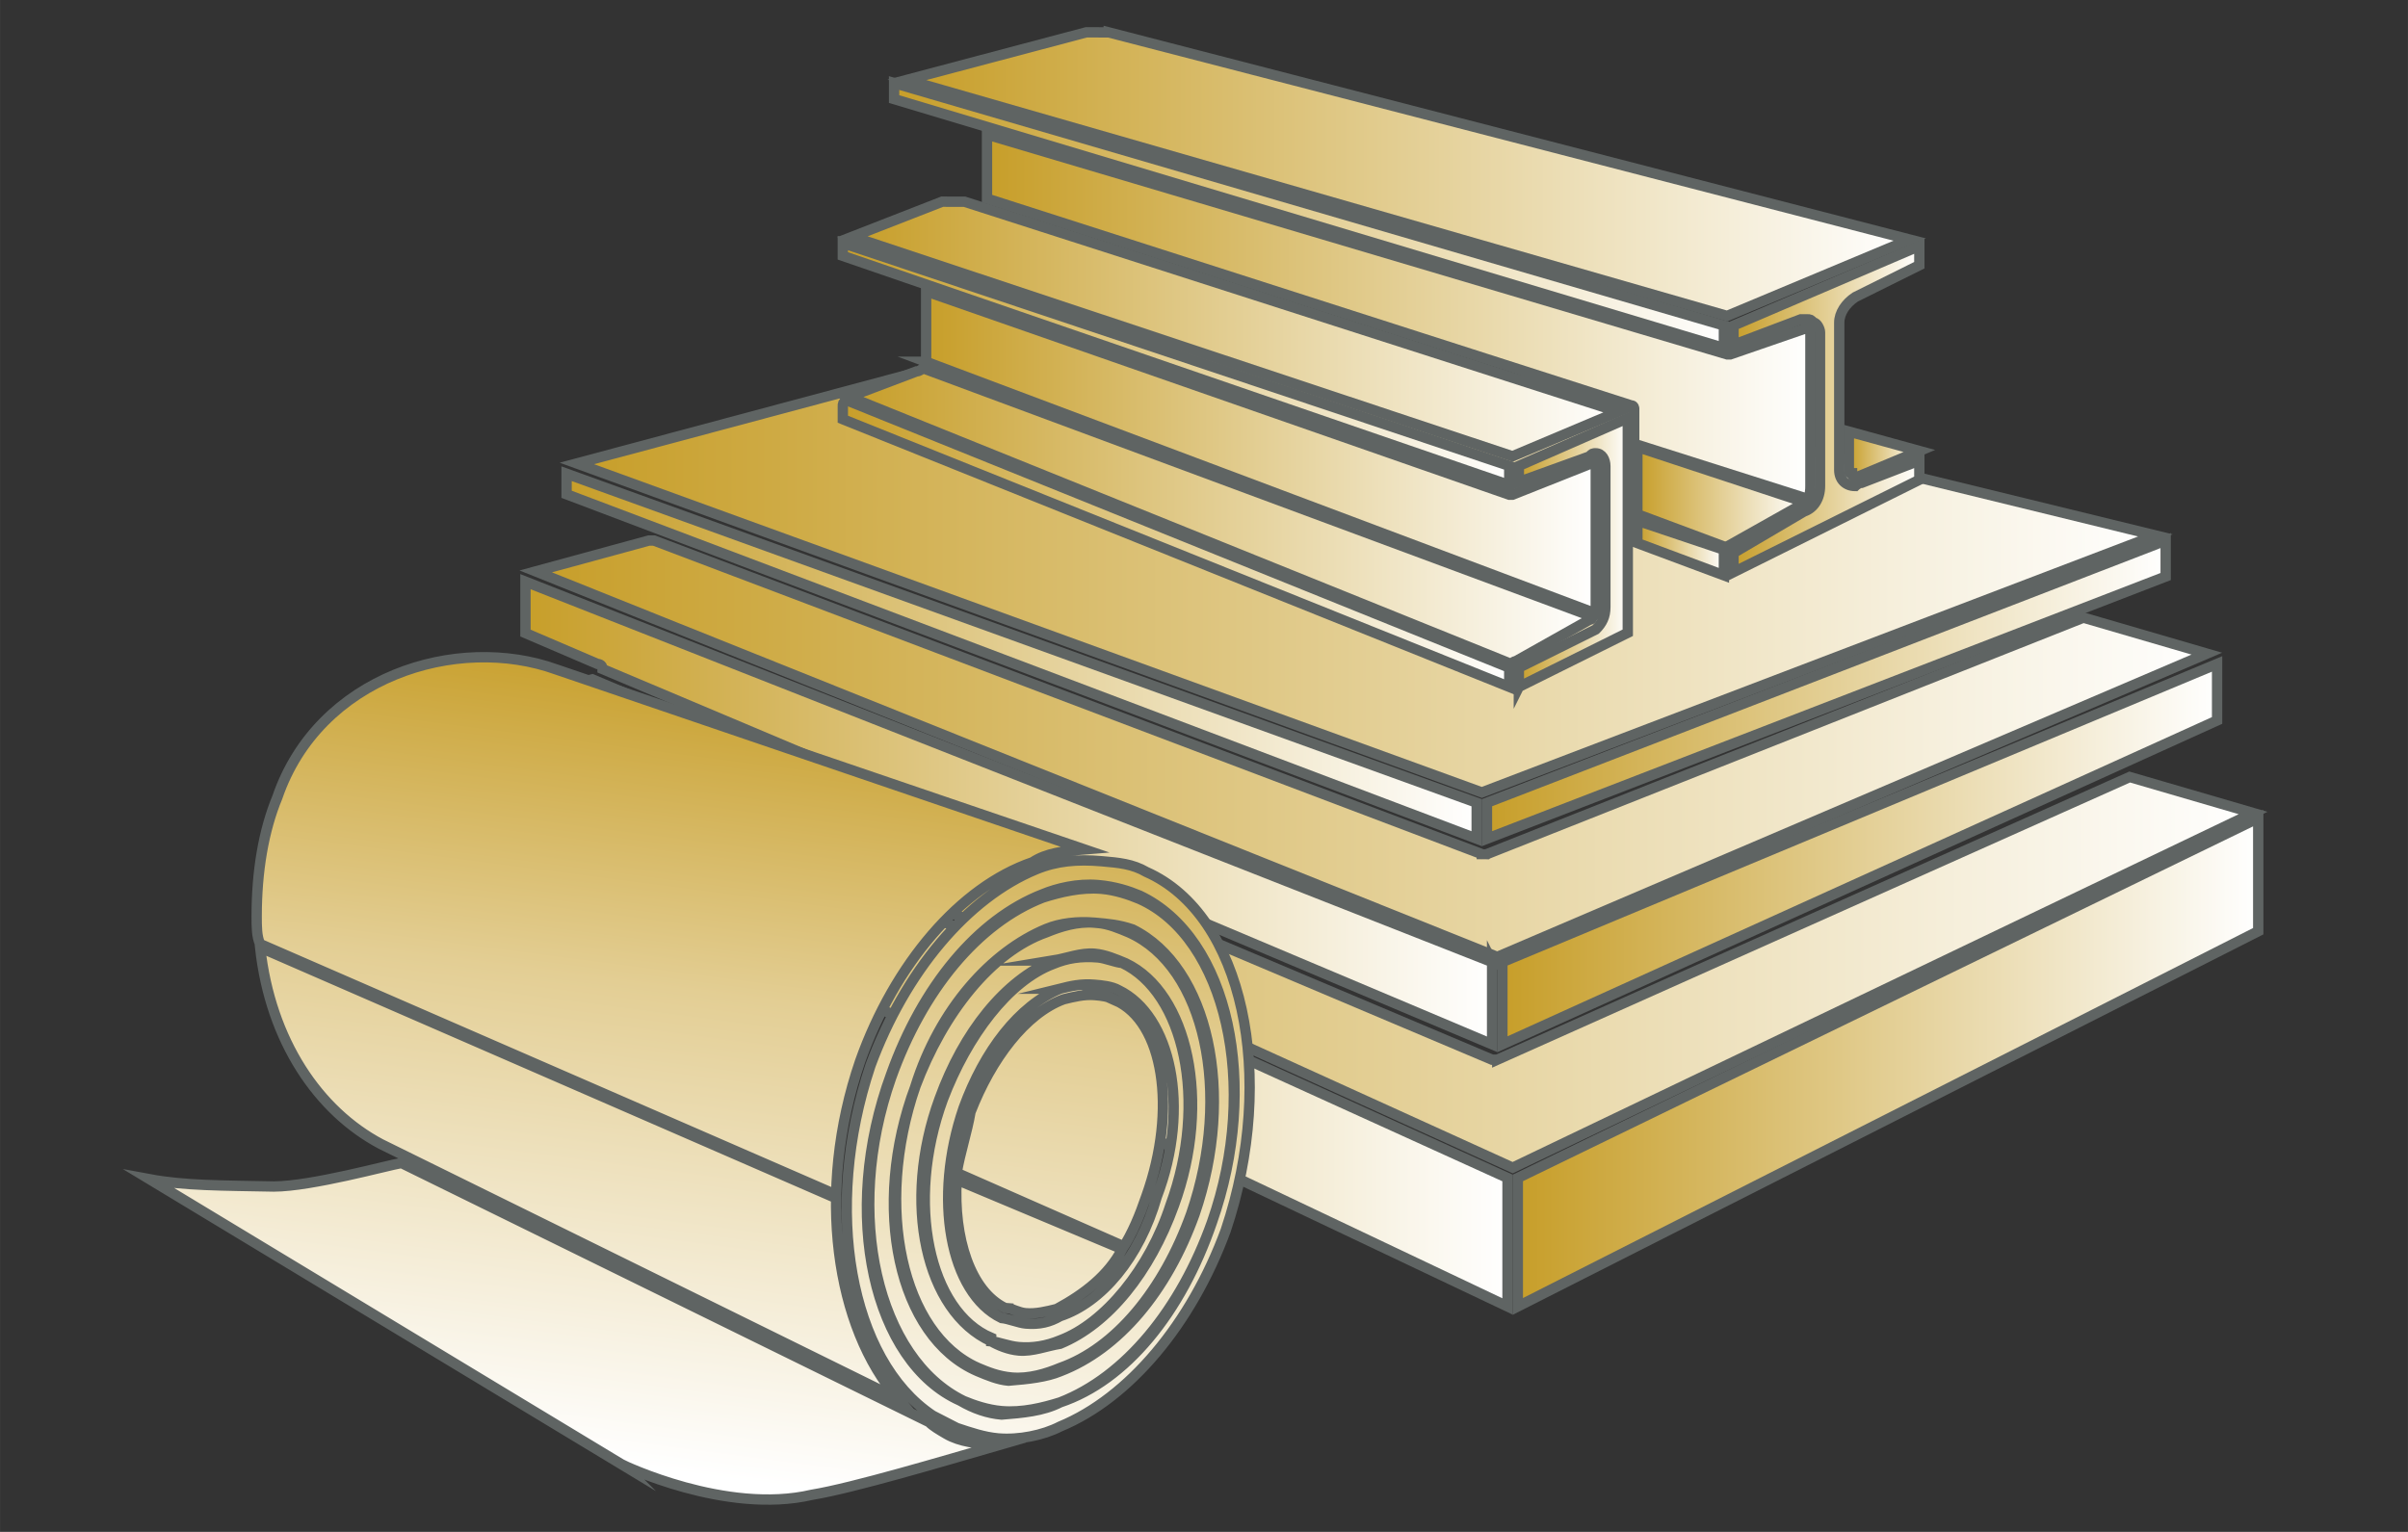
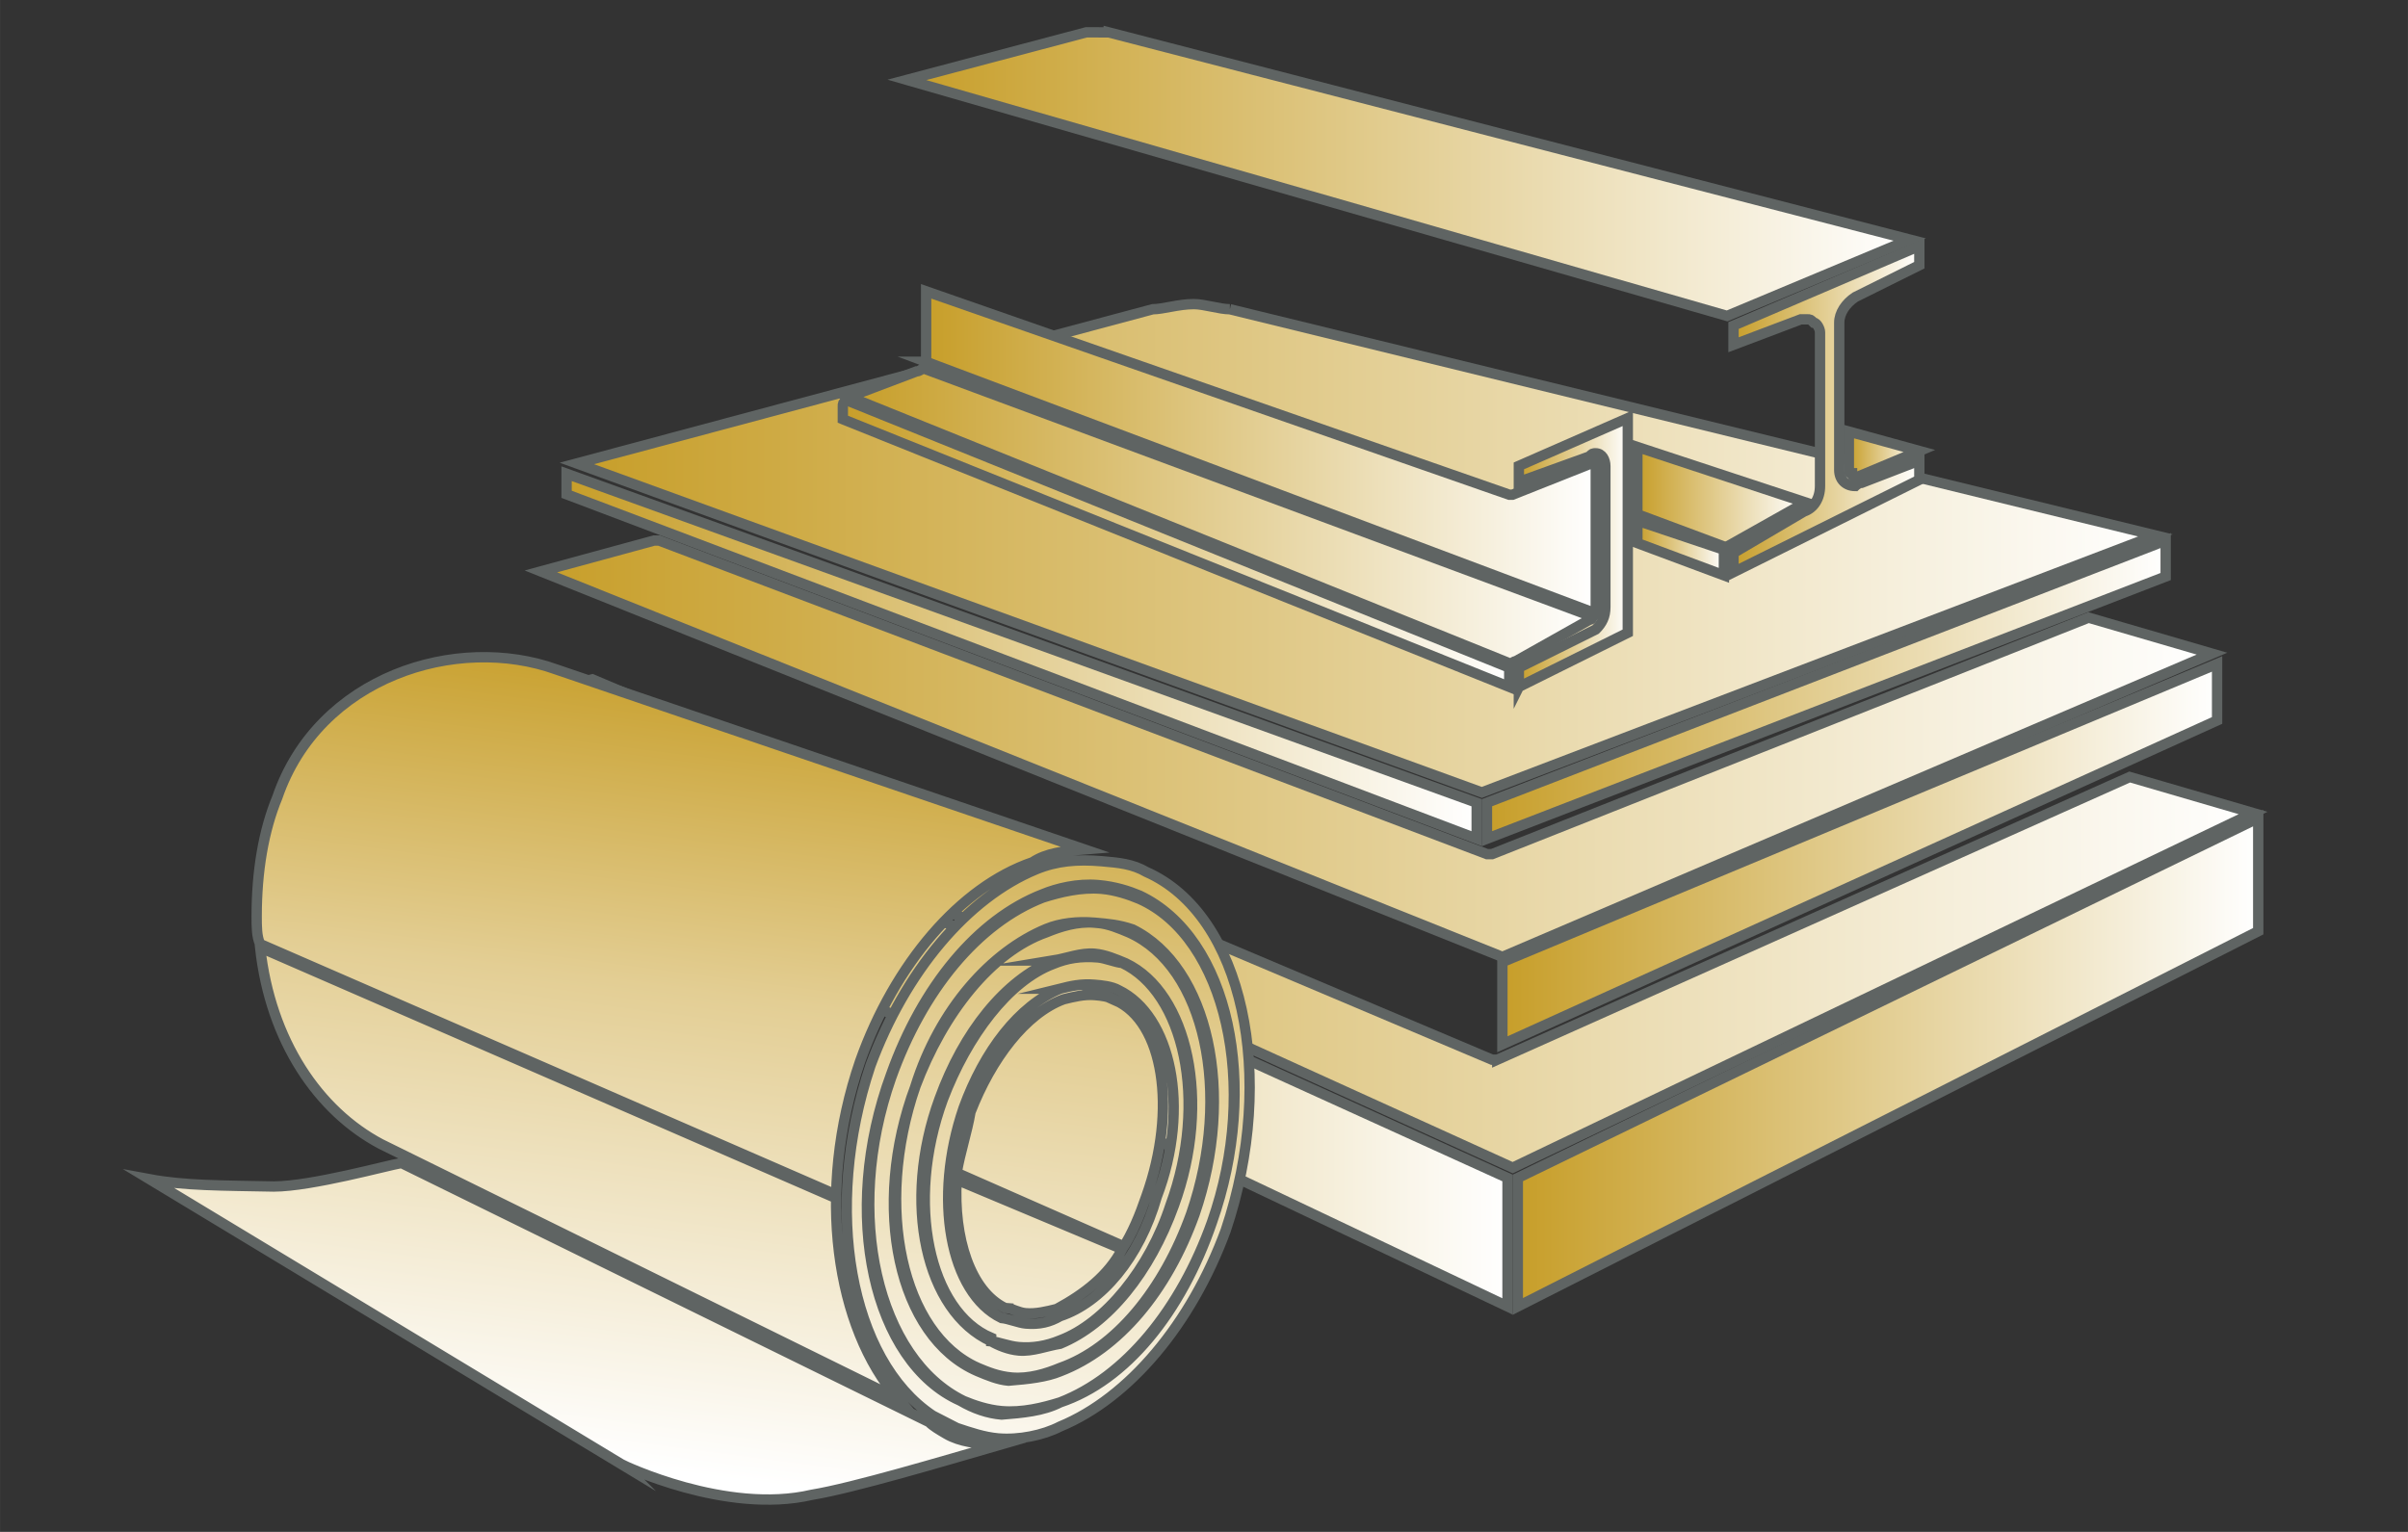
<svg xmlns="http://www.w3.org/2000/svg" xmlns:xlink="http://www.w3.org/1999/xlink" xml:space="preserve" width="46.567mm" height="29.633mm" version="1.1" style="shape-rendering:geometricPrecision; text-rendering:geometricPrecision; image-rendering:optimizeQuality; fill-rule:evenodd; clip-rule:evenodd" viewBox="0 0 4656.66 2963.32" enable-background="new 0 0 128 128">
  <rect x="0" y="0" width="4656.66" height="2963.32" fill="#333333" stroke="none" />
  <defs>
    <style type="text/css">
   
    .str0 {stroke:#5F6463;stroke-width:20;stroke-miterlimit:22.926}
    .fil2 {fill:url(#id0)}
    .fil4 {fill:url(#id1)}
    .fil3 {fill:url(#id2)}
    .fil1 {fill:url(#id3)}
    .fil11 {fill:url(#id4)}
    .fil6 {fill:url(#id5)}
    .fil9 {fill:url(#id6)}
    .fil21 {fill:url(#id7)}
    .fil5 {fill:url(#id8)}
    .fil13 {fill:url(#id9)}
    .fil14 {fill:url(#id10)}
    .fil12 {fill:url(#id11)}
    .fil16 {fill:url(#id12)}
    .fil0 {fill:url(#id13)}
    .fil20 {fill:url(#id14)}
    .fil17 {fill:url(#id15)}
    .fil15 {fill:url(#id16)}
    .fil18 {fill:url(#id17)}
    .fil8 {fill:url(#id18)}
    .fil10 {fill:url(#id19)}
    .fil7 {fill:url(#id20)}
    .fil19 {fill:url(#id21)}
    .fil22 {fill:url(#id22)}
   
  </style>
    <linearGradient id="id0" gradientUnits="userSpaceOnUse" x1="1035.99" y1="1448.38" x2="4267.63" y2="1448.38">
      <stop offset="0" style="stop-opacity:1; stop-color:#C79E29" />
      <stop offset="1" style="stop-opacity:1; stop-color:white" />
    </linearGradient>
    <linearGradient id="id1" gradientUnits="userSpaceOnUse" xlink:href="#id0" x1="1095.66" y1="1269.39" x2="2855.65" y2="1269.39">
  </linearGradient>
    <linearGradient id="id2" gradientUnits="userSpaceOnUse" xlink:href="#id0" x1="1115.54" y1="1060.58" x2="4168.19" y2="1060.58">
  </linearGradient>
    <linearGradient id="id3" gradientUnits="userSpaceOnUse" xlink:href="#id0" x1="956.45" y1="1786.45" x2="4357.11" y2="1786.45">
  </linearGradient>
    <linearGradient id="id4" gradientUnits="userSpaceOnUse" xlink:href="#id0" x1="2937.21" y1="1068.82" x2="3147.87" y2="1068.82">
  </linearGradient>
    <linearGradient id="id5" gradientUnits="userSpaceOnUse" xlink:href="#id0" x1="1016.11" y1="1572.67" x2="2885.48" y2="1572.67">
  </linearGradient>
    <linearGradient id="id6" gradientUnits="userSpaceOnUse" xlink:href="#id0" x1="1629.87" y1="1051.25" x2="2918.62" y2="1051.25">
  </linearGradient>
    <linearGradient id="id7" gradientUnits="userSpaceOnUse" xlink:href="#id0" x1="1629.87" y1="704.28" x2="2918.62" y2="704.28">
  </linearGradient>
    <linearGradient id="id8" gradientUnits="userSpaceOnUse" xlink:href="#id0" x1="2875.54" y1="1334.02" x2="4188.07" y2="1334.02">
  </linearGradient>
    <linearGradient id="id9" gradientUnits="userSpaceOnUse" xlink:href="#id0" x1="3166.46" y1="960.96" x2="3488.64" y2="960.96">
  </linearGradient>
    <linearGradient id="id10" gradientUnits="userSpaceOnUse" xlink:href="#id0" x1="3352.33" y1="791.34" x2="3711.69" y2="791.34">
  </linearGradient>
    <linearGradient id="id11" gradientUnits="userSpaceOnUse" xlink:href="#id0" x1="3166.46" y1="1060.09" x2="3333.74" y2="1060.09">
  </linearGradient>
    <linearGradient id="id12" gradientUnits="userSpaceOnUse" xlink:href="#id0" x1="1753.79" y1="336.83" x2="3693.1" y2="336.83">
  </linearGradient>
    <linearGradient id="id13" gradientUnits="userSpaceOnUse" xlink:href="#id0" x1="2935.2" y1="2054.92" x2="4367.06" y2="2054.92">
  </linearGradient>
    <linearGradient id="id14" gradientUnits="userSpaceOnUse" xlink:href="#id0" x1="1790.97" y1="875.11" x2="3085.9" y2="875.11">
  </linearGradient>
    <linearGradient id="id15" gradientUnits="userSpaceOnUse" xlink:href="#id0" x1="1729" y1="416.86" x2="3333.74" y2="416.86">
  </linearGradient>
    <linearGradient id="id16" gradientUnits="userSpaceOnUse" xlink:href="#id0" x1="3575.38" y1="878.23" x2="3711.69" y2="878.23">
  </linearGradient>
    <linearGradient id="id17" gradientUnits="userSpaceOnUse" xlink:href="#id0" x1="1908.69" y1="612.5" x2="3501.04" y2="612.5">
  </linearGradient>
    <linearGradient id="id18" gradientUnits="userSpaceOnUse" xlink:href="#id0" x1="946.5" y1="1955.49" x2="2915.32" y2="1955.49">
  </linearGradient>
    <linearGradient id="id19" gradientUnits="userSpaceOnUse" xlink:href="#id0" x1="1642.26" y1="998.8" x2="3079.71" y2="998.8">
  </linearGradient>
    <linearGradient id="id20" gradientUnits="userSpaceOnUse" xlink:href="#id0" x1="2905.37" y1="1652.22" x2="4287.51" y2="1652.22">
  </linearGradient>
    <linearGradient id="id21" gradientUnits="userSpaceOnUse" xlink:href="#id0" x1="1648.46" y1="636.39" x2="3129.27" y2="636.39">
  </linearGradient>
    <linearGradient id="id22" gradientUnits="userSpaceOnUse" x1="1603.44" y1="1298.48" x2="1400.59" y2="2860.54">
      <stop offset="0" style="stop-opacity:1; stop-color:#C79E29" />
      <stop offset="0.412" style="stop-opacity:1; stop-color:#E3CE94" />
      <stop offset="1" style="stop-opacity:1; stop-color:white" />
    </linearGradient>
  </defs>
  <g id="Слой_x0020_1">
    <g id="_2514675014544">
      <g>
        <polygon class="fil0 str0" points="4367.06,1801.36 4367.06,1582.61 2935.2,2278.65 2935.2,2527.24 4367.06,1801.36 " />
        <path class="fil1 str0" d="M2895.43 2049.95c0,0 0,0 0,0 0,0 -9.95,0 -9.95,0l-1740.11 -735.81 -188.92 49.71 1968.8 894.92 1431.86 -686.1 -238.64 -69.61 -1223.04 546.89z" />
-         <path class="fil2 str0" d="M2875.54 1652.22c-9.94,0 -9.94,9.93 -9.94,9.93 0,0 0,-9.93 0,-9.93l-1600.9 -606.56c-9.95,0 -9.95,0 -9.95,0l-218.75 59.67 1859.43 745.75 1372.2 -586.66 -238.65 -69.61 -1153.44 457.41z" />
+         <path class="fil2 str0" d="M2875.54 1652.22l-1600.9 -606.56c-9.95,0 -9.95,0 -9.95,0l-218.75 59.67 1859.43 745.75 1372.2 -586.66 -238.65 -69.61 -1153.44 457.41z" />
        <path class="fil3 str0" d="M2378.36 598.21c-19.88,0 -49.71,-9.95 -69.6,-9.95 -29.83,0 -59.66,9.95 -79.54,9.95l-1113.68 298.3 1750.06 636.38 0 0 1302.59 -497.17 -1789.83 -437.51z" />
        <polygon class="fil4 str0" points="2855.65,1552.78 1095.66,916.39 1095.66,956.17 2855.65,1622.39 " />
        <polygon class="fil5 str0" points="4188.07,1115.26 4188.07,1045.66 2875.54,1552.78 2875.54,1622.39 " />
-         <path class="fil6 str0" d="M2885.48 1861.03l-1869.37 -735.82 0 99.43 139.21 59.66c0,0 9.95,0 9.95,9.95l1720.21 725.87 0 -159.09z" />
        <polygon class="fil7 str0" points="4287.51,1393.68 4287.51,1284.3 2905.37,1861.03 2905.37,2020.12 " />
        <polygon class="fil8 str0" points="2915.31,2278.65 946.5,1383.74 946.5,1592.55 2915.31,2527.24 " />
      </g>
      <g>
        <path class="fil9 str0" d="M1629.87 810.95l1288.75 517.77 0 -24.79c0,-6.2 0,-6.2 0,-12.39l-1282.56 -517.75c-6.19,6.18 -6.19,6.18 -6.19,12.38l0 24.78z" />
        <path class="fil10 str0" d="M2924.82 1285.36c0,0 0,-6.19 6.19,-6.18l142.5 -80.15c0,0 6.2,0.01 6.2,-6.18l-1294.94 -480.61c0,0 -6.2,6.18 -12.39,6.16l-130.12 49.22 1282.56 517.74z" />
        <path class="fil11 str0" d="M2937.21 1328.77l210.66 -104.77 0 -415.12 -210.66 92.36 0 30.99 136.3 -49.21c6.2,-6.17 6.2,-6.17 12.4,-6.15 12.39,0.03 18.58,12.44 18.58,24.83 0,0 0,0 0,0l0 272.62c0,18.59 -6.19,30.96 -18.58,43.32l-148.7 73.95c0,6.19 0,6.19 0,12.39l0 24.79z" />
        <polygon class="fil12 str0" points="3333.74,1112.98 3333.74,1063.42 3166.46,1007.2 3166.46,1050.57 " />
        <path class="fil13 str0" d="M3333.74 1057.22l6.2 0.02 142.51 -80.16c0,0 6.19,-6.18 6.19,-6.18l-322.18 -106.21 0 130.12 167.28 62.41 0 0z" />
        <path class="fil14 str0" d="M3352.33 1106.84l359.36 -178.7 0 -37.18 -111.52 43.07c-6.2,-0.02 -12.4,6.16 -12.4,6.16 0,0 0,0 0,0 -18.58,-0.05 -30.98,-12.47 -30.98,-31.06 0,0 0,0 0,0l0 -285.01c0,0 0,0 0,0 0,-18.59 12.4,-37.14 30.98,-49.49l123.92 -61.62 0 -37.17 -359.36 153.91 0 37.18 130.12 -49.22c6.19,0.02 6.19,0.02 12.39,0.04 6.19,0.01 6.19,0.01 12.39,6.23 6.2,0.01 12.39,12.42 12.39,18.62 0,0 0,0 0,0l0 297.41c0,0 0,0 0,0 0,24.78 -12.39,43.33 -30.98,49.48l-136.31 80.18 0 37.17z" />
        <path class="fil15 str0" d="M3575.38 834.83l0 74.35c0,0 0,0 0,0 0,6.19 0,6.19 6.2,6.21 0,6.2 0,6.2 6.19,6.21 0,0 0,0 6.2,0.02l117.72 -49.25 -136.31 -37.54z" />
        <path class="fil16 str0" d="M2144.13 62.65c-6.2,-0.03 -18.59,-0.05 -24.79,-0.08 -6.19,-0.01 -12.39,-0.03 -18.58,-0.05l-346.97 92 1586.15 456.61 353.16 -147.74 -1548.97 -400.74z" />
-         <polygon class="fil17 str0" points="1729.01,191.63 3333.74,673.08 3333.74,629.7 1729.01,160.65 " />
-         <path class="fil18 str0" d="M3154.07 784.11c6.19,0.02 6.19,6.22 6.19,6.22 0,0 0,0 0,0l0 68.15 334.58 106.24c6.19,-6.17 6.19,-18.57 6.19,-24.76l0 -297.41c0,0 0,-6.2 0,-6.2 -6.19,-0.01 -6.19,-0.01 -6.19,-0.01 0,0 0,0 -6.2,-0.02l-142.51 49.18 0 0 -6.19 -0.01 0 0 0 0 0 0 0 0 -1431.25 -425.22 0 123.92 1245.38 399.92z" />
-         <path class="fil19 str0" d="M1865.31 390.27c-6.19,-0.02 -12.39,-0.03 -18.59,-0.06 -6.19,-0.01 -12.39,-0.02 -24.78,-0.06l-173.48 67.69 1276.36 424.79 204.46 -86.19 -1263.97 -406.17z" />
        <path class="fil20 str0" d="M1790.96 699.86l1294.95 486.81c0,0 0,-6.2 0,-12.4l0 -272.62c0,0 0,0 0,0 0,0 0,-6.19 0,-6.19 0,0 -6.2,-0.02 -6.2,-0.02 0,0 0,0 0,0l-154.89 61.54c0,0 0,0 0,0 0,0 0,0 -6.2,-0.02l0 0 -1127.66 -393.41 0 123.92c0,6.2 0,12.39 0,12.39z" />
-         <polygon class="fil21 str0" points="1629.87,494.96 2918.62,938.38 2918.62,901.19 1629.87,470.18 " />
      </g>
      <path class="fil22 str0" d="M1890.12 2645.66c20.01,8.39 40.01,16.78 66.69,19.08 33.35,2.86 66.69,-7.61 93.36,-18.65 106.71,-37.5 200.07,-149.51 253.42,-298.31 80.03,-233.2 26.68,-477.86 -120.04,-543.83 -20,-8.39 -40.01,-16.78 -60.02,-18.5 0,0 0,0 -6.67,-0.58 -33.34,-2.87 -66.69,7.6 -93.36,18.65 -106.7,37.51 -200.06,156.19 -253.42,298.31 -80.02,233.2 -26.67,477.87 120.04,543.83l0 0zm-120.04 -543.83c46.68,-149.37 146.72,-260.8 253.42,-304.98 26.67,-11.04 60.02,-14.85 93.36,-11.98 26.68,2.3 46.69,4.02 73.36,12.98 146.72,72.64 200.07,317.31 120.04,550.5 -53.35,148.8 -146.71,260.81 -260.09,304.41 -26.67,11.04 -60.01,14.84 -100.03,18.07 0,0 0,0 0,0 -20.01,-1.72 -40.01,-10.11 -60.02,-18.5 -153.38,-66.54 -206.73,-317.88 -120.04,-550.5zm-566.85 731.5c0,0 200.07,97.24 366.79,58.23 80.02,-13.13 253.42,-64.91 360.11,-95.74l-6.66 -0.57c0,0 0,0 0,0 -33.35,-2.87 -66.69,-5.74 -93.37,-21.37 -13.34,-7.82 -26.68,-15.63 -33.34,-22.88l-1020.34 -501.22c-26.67,4.37 -173.39,45.1 -246.75,45.46 -100.03,-1.93 -173.39,-1.57 -240.07,-13.98l913.63 552.07zm1167.05 -453.14c100.03,-298.16 33.34,-610.67 -153.38,-693.41 -26.68,-15.63 -53.35,-17.93 -86.7,-20.8 0,0 0,0 0,0 -46.68,-4.01 -86.69,-0.78 -126.71,15.78 -133.37,55.22 -253.41,198.28 -320.1,379.27 -93.37,278.73 -40.02,570.08 120.03,677.21l46.69 24.02 0 0c26.67,8.96 53.35,17.93 80.02,20.22 40.02,3.44 86.7,-5.88 120.04,-23.02 133.38,-55.22 253.42,-198.28 320.11,-379.27zm-1293.76 -1084.92c-193.39,-69.98 -460.15,13.77 -540.18,246.97 -26.67,64.39 -40.01,143.27 -40.01,229.97 0,20 0,40.01 6.67,53.92l1107.03 482.01 0 6.67 -1107.03 -482.01c20,181.78 113.37,316.52 233.41,380.19l1000.33 492.84c-120.04,-137.03 -160.05,-400.56 -73.36,-653.19 66.69,-187.66 193.4,-336.82 333.45,-384.79 26.67,-17.71 60.01,-21.51 100.03,-24.75l-1020.34 -347.83zm840.28 1299.34c13.33,1.14 33.34,9.53 53.35,11.25 26.68,2.3 53.35,-2.08 80.02,-13.12 86.7,-32.56 173.39,-138.47 213.41,-261.74 73.36,-200.43 26.67,-411.17 -93.36,-468.18 -13.34,-1.15 -33.35,-9.54 -46.69,-10.68 0,0 0,0 0,0 -33.34,-2.87 -60.02,1.5 -86.69,12.55 -86.7,32.55 -166.72,139.04 -213.4,261.74 -73.36,200.42 -26.68,411.17 93.36,461.51l0 6.67zm120.04 -736.59c26.67,-4.38 53.35,-15.42 80.02,-13.12 20.01,1.72 40.02,10.11 60.02,18.49 120.04,57.01 166.73,267.76 93.36,468.19 -46.68,129.36 -126.7,229.17 -220.07,267.83 -26.67,4.37 -53.34,15.42 -80.02,13.12 0,0 0,0 0,0 -20.01,-1.72 -40.02,-10.11 -53.35,-17.92 -126.71,-57.59 -173.39,-268.33 -100.04,-468.76 46.69,-129.36 126.71,-229.18 220.08,-267.83l0 0zm13.33 854.76c126.71,-49.12 233.41,-179.99 293.44,-348.22 93.36,-265.4 26.67,-551.22 -140.05,-625.58 -20.01,-8.39 -46.68,-17.35 -73.36,-19.65 0,0 0,0 0,0 -40.01,-3.44 -80.03,6.46 -113.37,16.93 -126.71,49.12 -233.41,179.99 -293.43,348.21 -93.37,265.4 -26.67,544.56 140.05,625.58 20,8.39 46.68,17.36 73.35,19.65 40.01,3.44 80.03,-6.45 113.37,-16.92l0 0zm-326.77 -634.97c60.02,-168.23 166.72,-299.1 293.43,-348.22 26.68,-11.04 66.69,-20.94 106.7,-17.5 33.35,2.87 60.02,11.83 80.03,20.22 173.39,81.6 233.41,366.85 140.05,632.25 -60.03,174.9 -166.73,305.77 -293.44,348.22 -33.34,17.14 -73.36,20.36 -113.37,23.59 0,0 0,0 0,0 -26.67,-2.29 -53.35,-11.26 -80.02,-26.89 -166.72,-74.36 -233.41,-360.18 -133.38,-631.67l0 0zm226.74 452.97c6.67,0.58 20.01,8.39 33.35,9.54 20,1.72 40.01,-3.23 60.02,-8.17 53.35,-28.76 100.03,-64.76 126.71,-115.82l-320.11 -134.23c-6.67,112.8 26.67,215.7 93.36,248.11l6.67 0.57zm206.74 -595.75c-13.34,-7.82 -26.68,-8.96 -40.02,-10.11 0,0 0,0 0,0 -20,-1.72 -40.01,3.23 -60.02,8.17 -73.35,27.04 -140.04,114.67 -180.06,217.93 -6.66,39.44 -20,78.3 -26.67,117.75l320.11 140.9 0 6.66c20,-31.62 33.34,-63.81 46.68,-102.68 60.01,-168.23 33.34,-337.25 -60.02,-378.62l0 0zm-106.71 -22.52c20.01,-4.94 40.02,-9.89 66.69,-7.6 13.34,1.15 33.35,2.87 46.69,10.69 100.03,48.61 140.04,225.44 73.35,399.77 -33.34,117.17 -106.7,204.23 -186.73,230.69 -20,11.61 -40.01,16.56 -66.68,14.27 0,0 0,0 0,0 -13.34,-1.15 -33.35,-9.54 -46.69,-10.69 -100.03,-48.61 -133.38,-231.54 -73.35,-406.43 40.01,-109.94 106.7,-197.57 186.72,-230.7z" />
    </g>
  </g>
</svg>